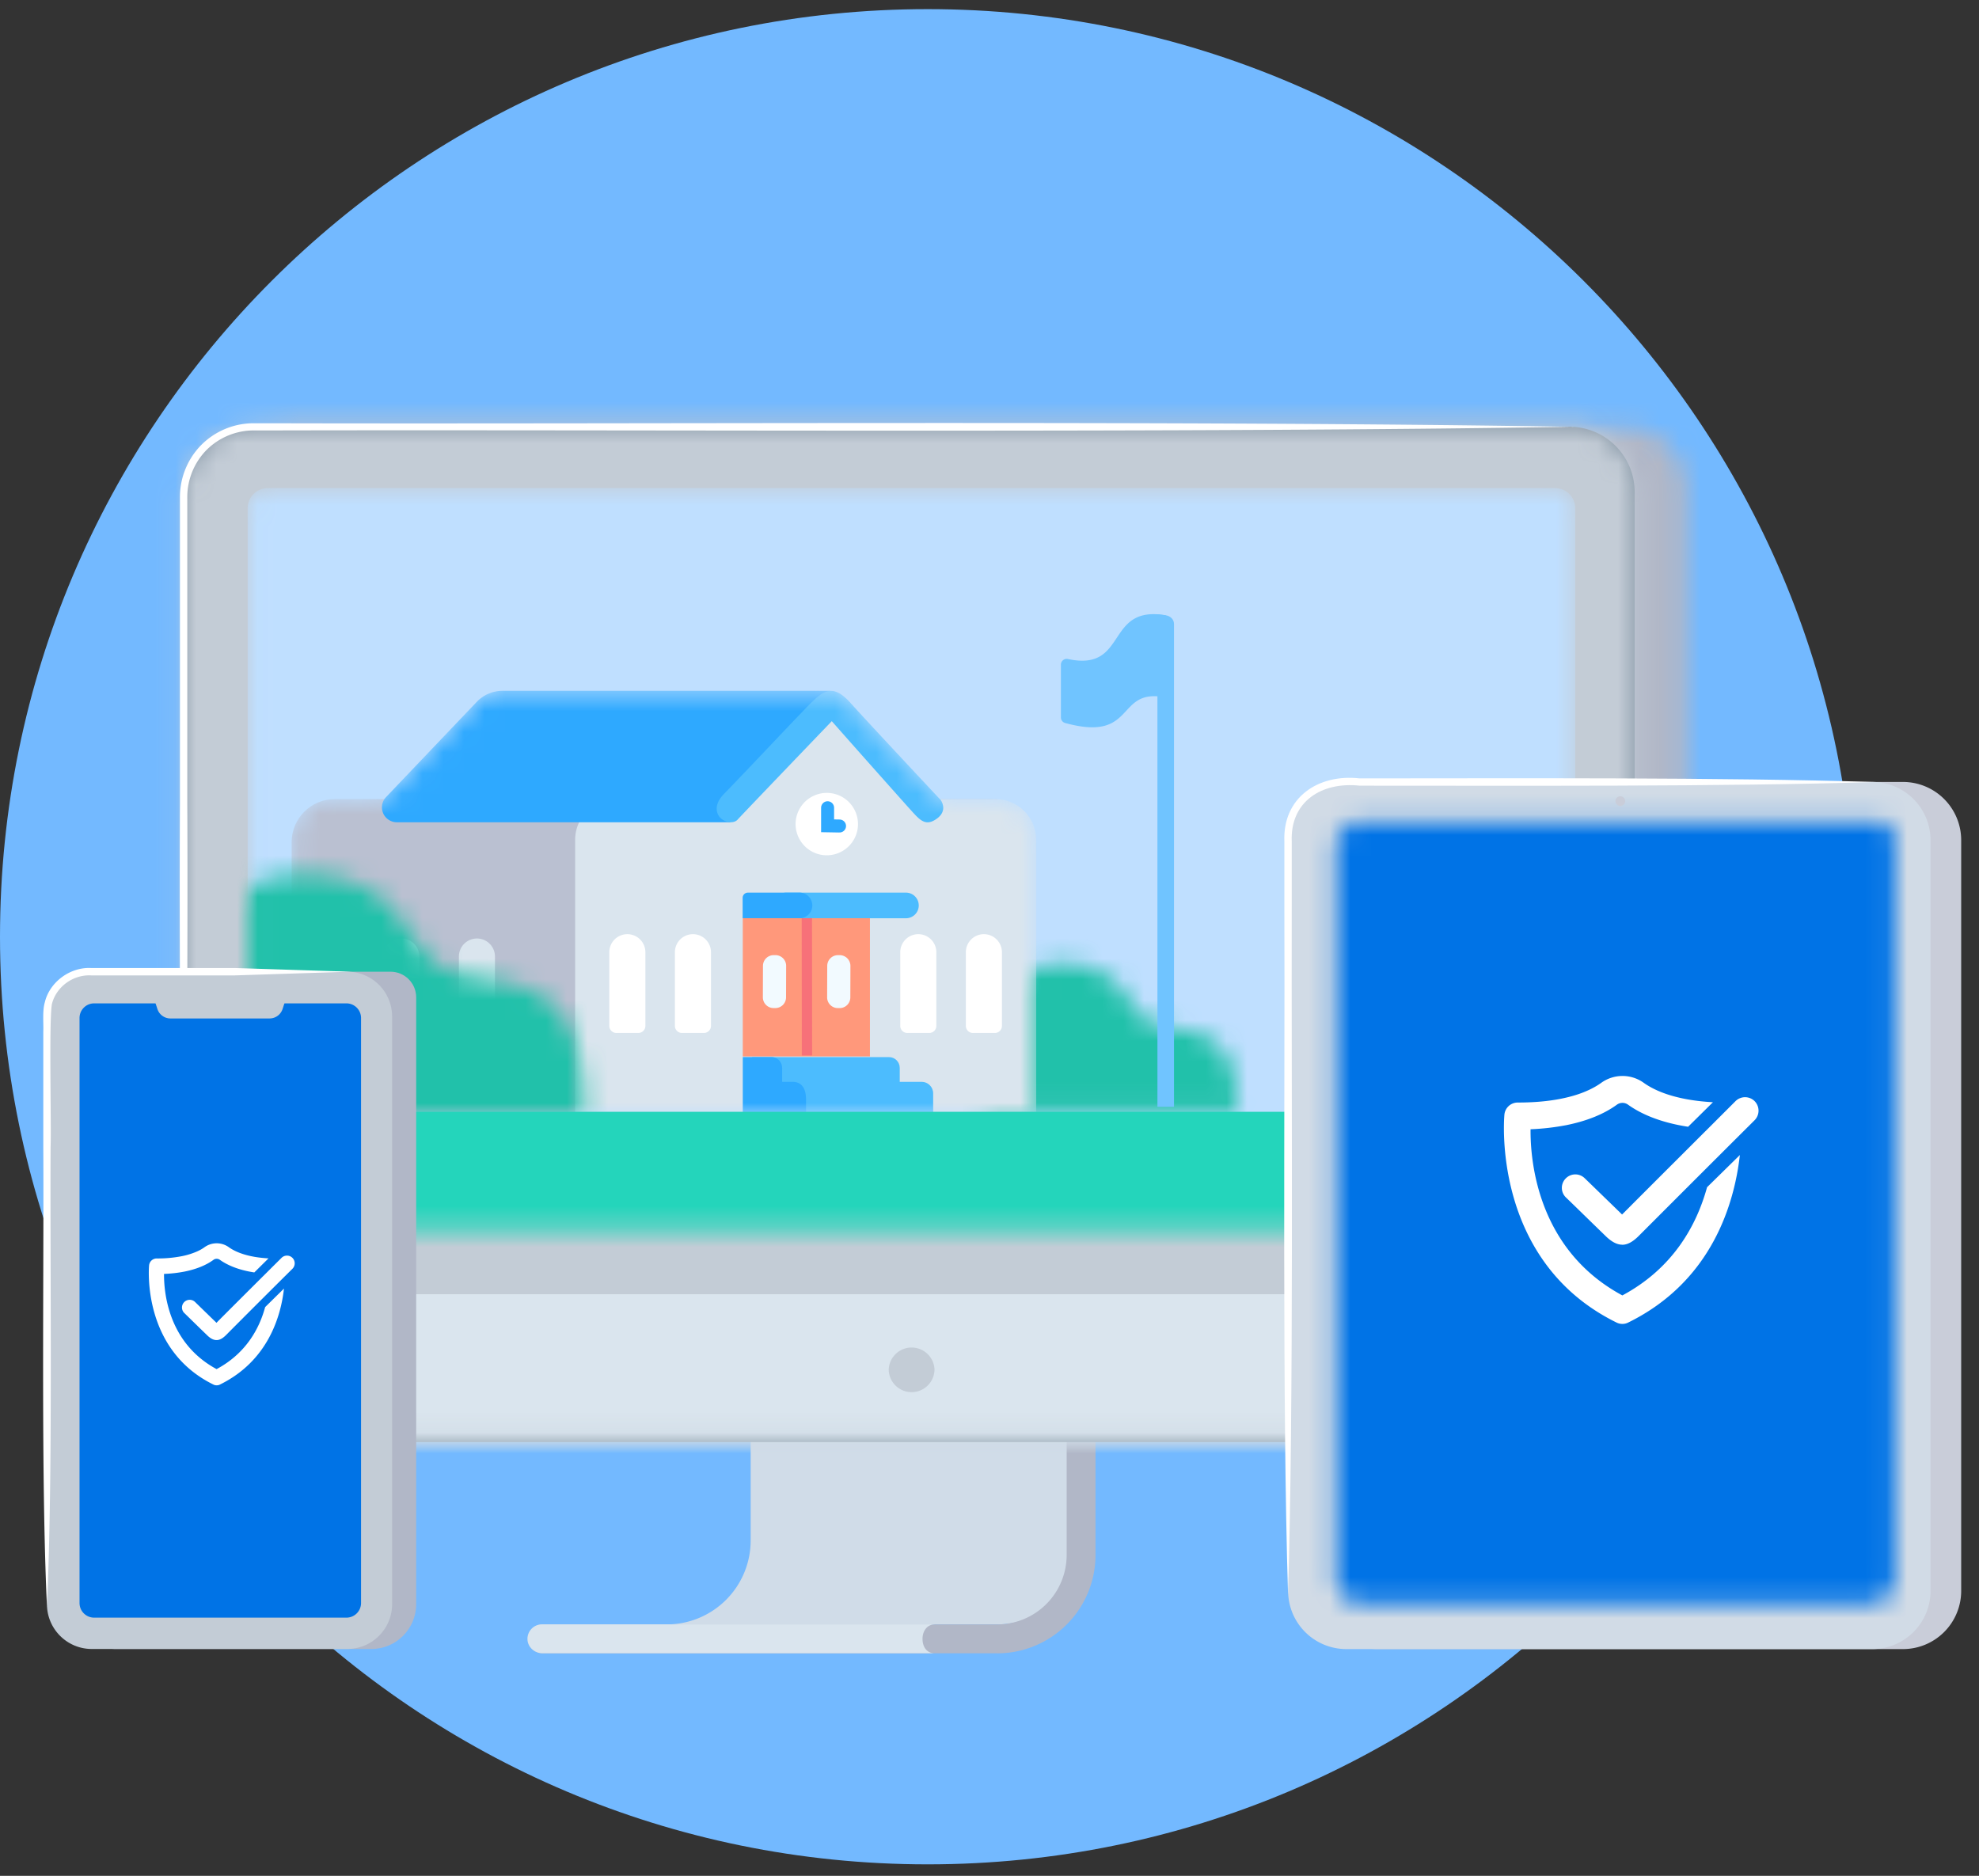
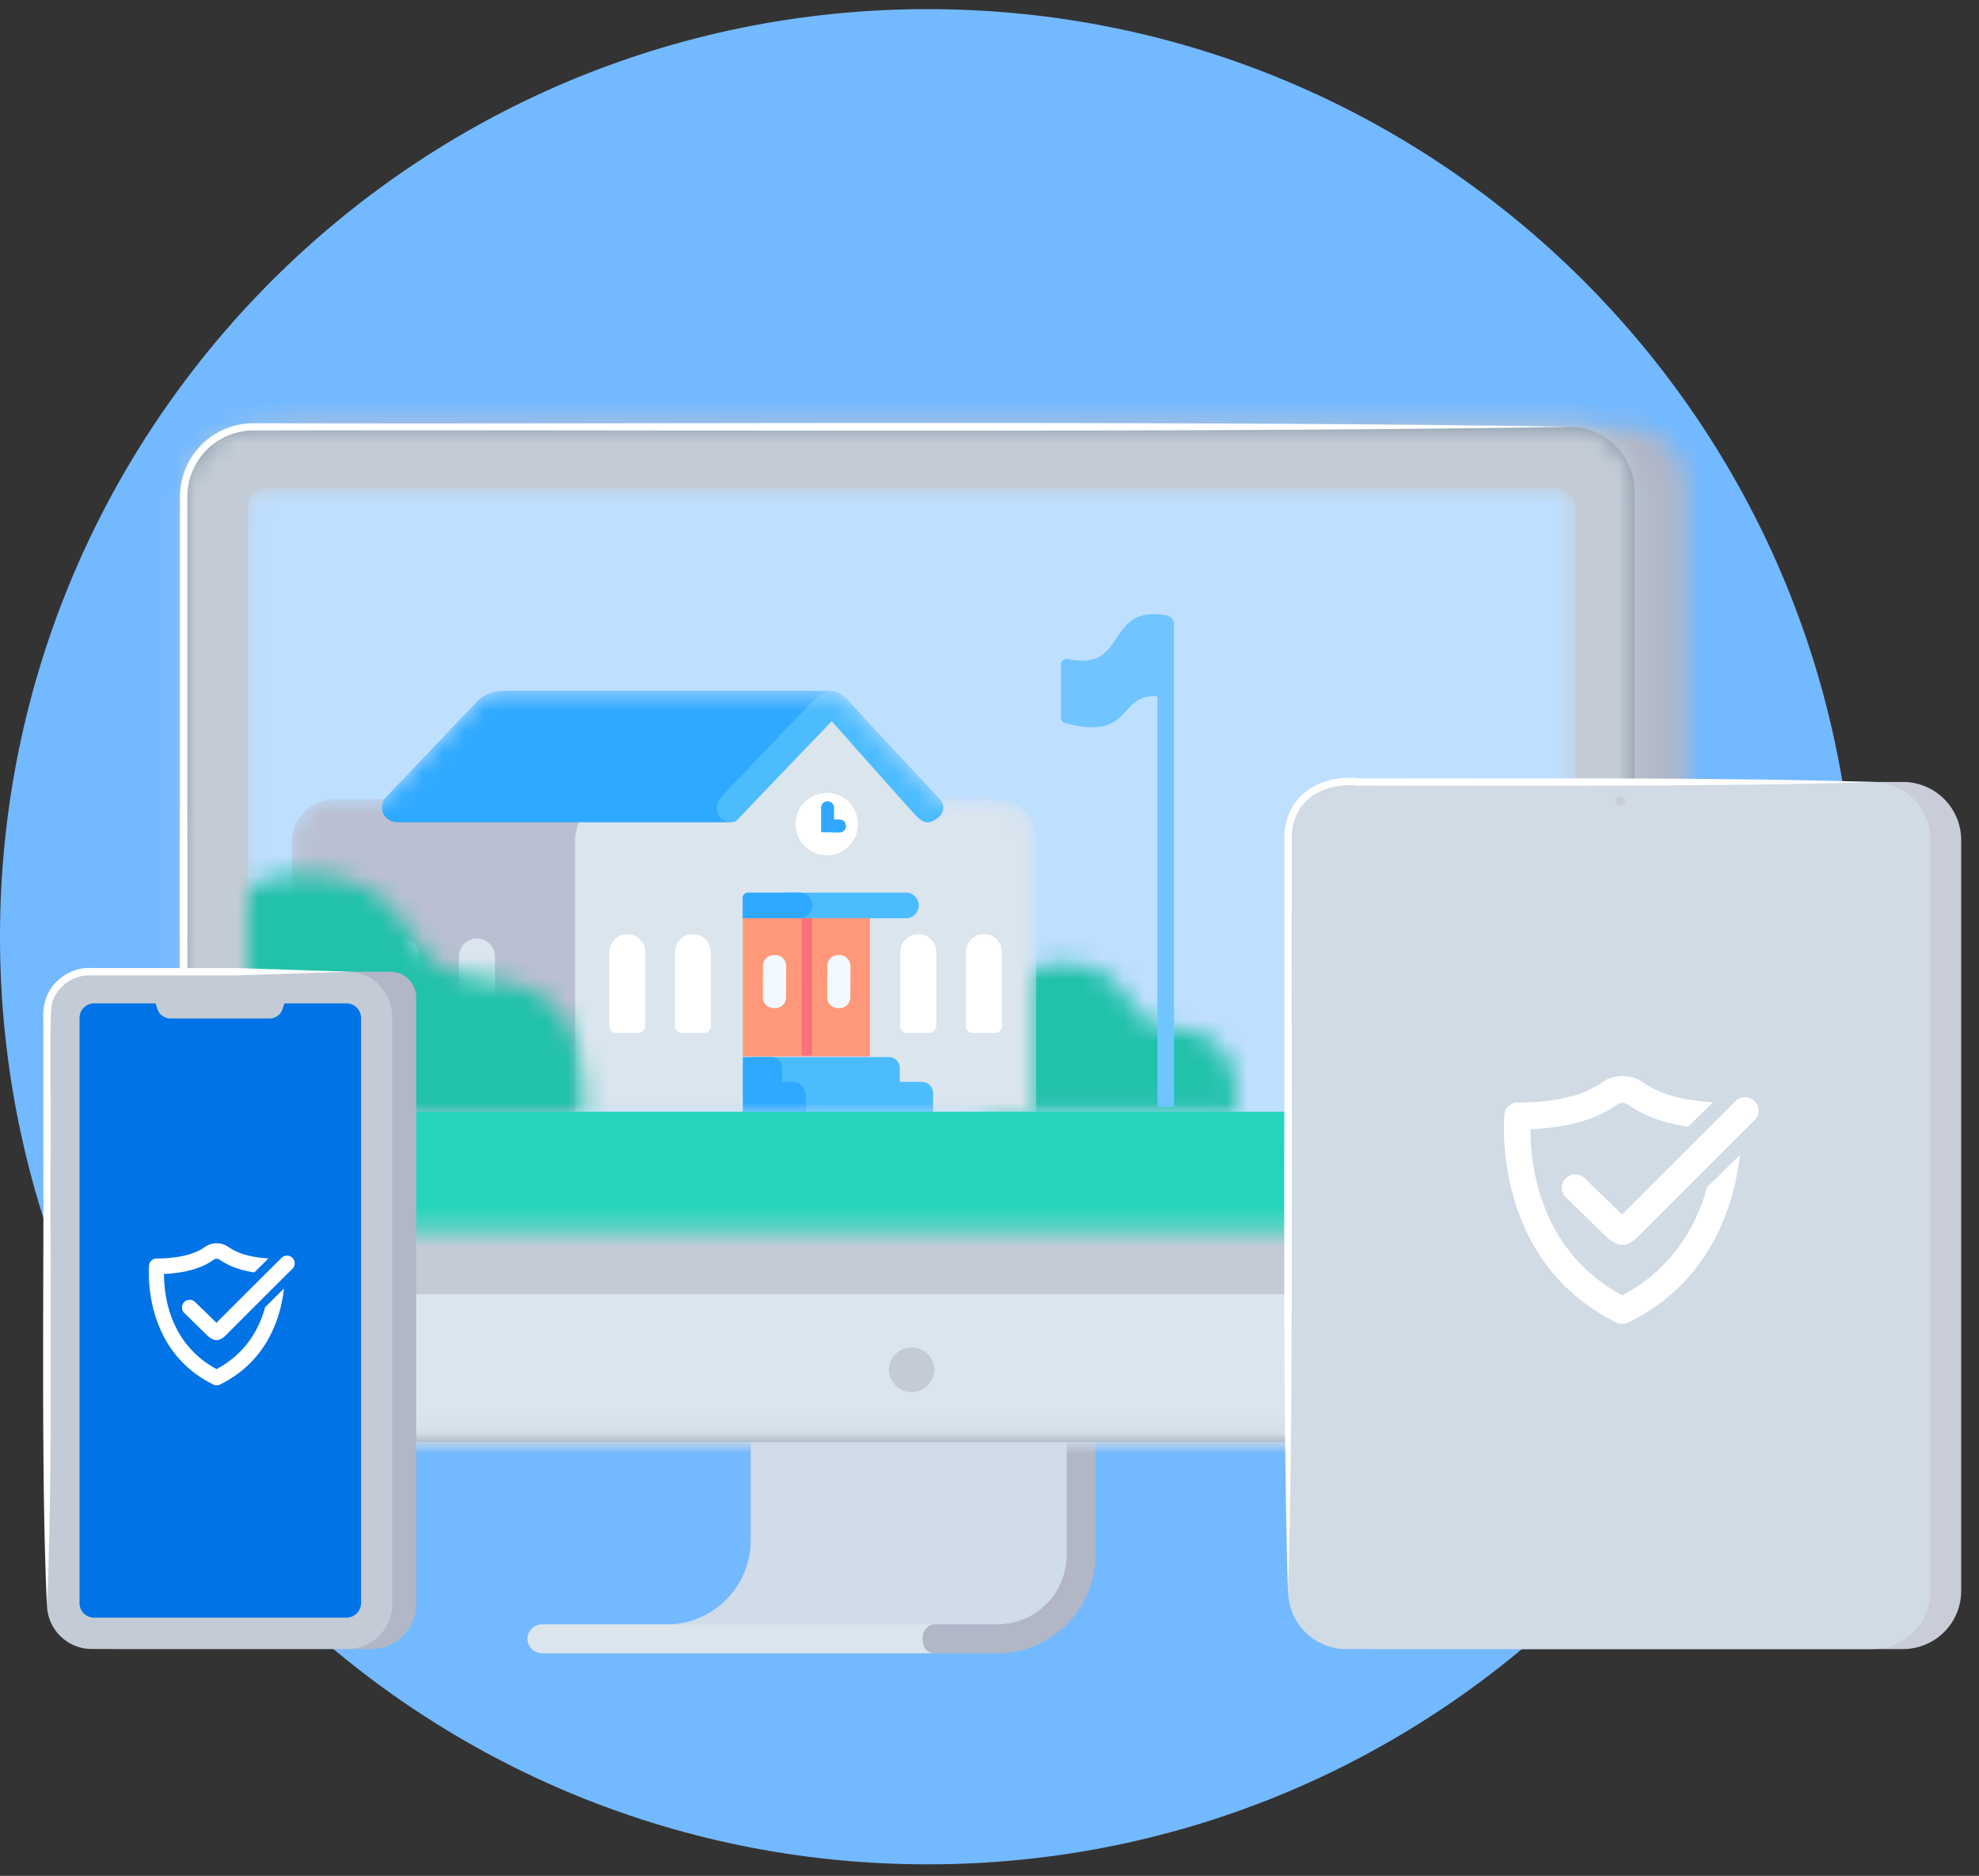
<svg xmlns="http://www.w3.org/2000/svg" width="96" height="91" fill="none">
  <rect width="100%" height="100%" fill="#333333" stroke="none" />
  <path d="M45 90.443c24.853 0 45-20.148 45-45 0-24.853-20.147-45-45-45s-45 20.147-45 45c0 24.852 20.147 45 45 45z" fill="#73B9FF" />
  <path d="M36.414 64.021v10.711a4.072 4.072 0 01-4.072 4.071h16.033a4.072 4.072 0 004.071-4.071v-10.71H36.414z" fill="#D0DCE8" />
  <path d="M48.375 80.204H26.289a.701.701 0 010-1.4h22.086a3.372 3.372 0 003.368-3.368V64.725a.699.699 0 111.4 0v10.71a4.775 4.775 0 01-4.772 4.772l.004-.003z" fill="#B1B7C7" />
  <path d="M45.346 78.8H26.29a.704.704 0 00-.7.771c.036.365.361.632.729.632h19.025c-.393 0-.593-.314-.593-.7 0-.385.229-.7.593-.7l.003-.003z" fill="#DAE5EE" />
  <mask id="a" style="mask-type:luminance" maskUnits="userSpaceOnUse" x="11" y="20" width="71" height="50">
    <path d="M78.764 20.703H14.478a3.054 3.054 0 00-3.053 3.054v43.146a3.054 3.054 0 003.053 3.054h64.286a3.054 3.054 0 003.054-3.054V23.757a3.054 3.054 0 00-3.054-3.054z" fill="#fff" />
  </mask>
  <g mask="url(#a)">
    <path d="M2.332 72.59h84.979V18.867L2.332 15.132V72.59z" fill="#B1B7C7" />
    <path d="M83.129 62.785H17.443V80.61h65.686V62.785z" fill="#BECBDA" />
  </g>
  <path d="M12.514 20.703H76.13a3.167 3.167 0 013.167 3.168v43.032a3.055 3.055 0 01-3.053 3.054H11.96a3.055 3.055 0 01-3.054-3.054V24.314a3.612 3.612 0 013.61-3.61h-.003z" fill="#8394A3" />
  <mask id="b" style="mask-type:luminance" maskUnits="userSpaceOnUse" x="8" y="20" width="72" height="50">
    <path d="M12.514 20.703H76.13a3.167 3.167 0 013.167 3.168v43.032a3.055 3.055 0 01-3.053 3.054H11.96a3.055 3.055 0 01-3.054-3.054V24.314a3.612 3.612 0 013.61-3.61h-.003z" fill="#fff" />
  </mask>
  <g mask="url(#b)">
    <path d="M84.136 18.796H3.553v56.968h80.583V18.796z" fill="#C3CCD6" />
    <path d="M82.182 62.785H-.108v10.99h82.29v-10.99z" fill="#DAE5EE" />
  </g>
  <path d="M45.332 66.425a1.112 1.112 0 00-2.221 0 1.11 1.11 0 102.221 0z" fill="#C3CCD6" />
  <mask id="c" style="mask-type:luminance" maskUnits="userSpaceOnUse" x="12" y="23" width="65" height="37">
    <path d="M75.436 23.678H12.993a.979.979 0 00-.979.979v34.054c0 .54.438.978.979.978h62.443c.54 0 .978-.438.978-.978V24.657a.979.979 0 00-.978-.979z" fill="#fff" />
  </mask>
  <g mask="url(#c)">
    <path d="M75.436 23.678H12.993a.979.979 0 00-.979.979v34.054c0 .54.438.978.979.978h62.443c.54 0 .978-.438.978-.978V24.657a.979.979 0 00-.978-.979z" fill="#BFDFFF" />
    <mask id="d" style="mask-type:luminance" maskUnits="userSpaceOnUse" x="47" y="46" width="14" height="8">
      <path d="M47.703 51.05c0-2.243 1.504-4.472 4.11-4.31 3.237.203 2.63 2.75 4.572 3.056 1.936.307 3.654.322 3.654 4.165H47.657s.046-1.354.046-2.915v.004z" fill="#fff" />
    </mask>
    <g mask="url(#d)">
      <path d="M46.675 54.964l.228-9.793s3.486.032 7.815.632c4.328.6 12.15 2.554 12.15 2.554l-6.222 8.378-13.968-1.767-.003-.004z" fill="#21C1AA" />
    </g>
    <mask id="e" style="mask-type:luminance" maskUnits="userSpaceOnUse" x="14" y="33" width="37" height="21">
      <path d="M16.114 38.768h2.132c.022-.036.454-.068.482-.1l4.4-4.622a1.72 1.72 0 011.243-.532h15.911c.29-.014.6.15.993.593.803.9 4.11 4.425 4.325 4.657h2.696c1.082 0 1.968.886 1.968 1.968v13.254H14.146V40.732c0-1.082.886-1.968 1.968-1.968v.004z" fill="#fff" />
    </mask>
    <g mask="url(#e)">
      <path d="M50.264 53.989H14.146V40.86c0-1.157.94-2.096 2.097-2.096H48.17c1.157 0 2.097.94 2.097 2.096v13.13h-.004z" fill="#BAC0D1" />
      <path d="M27.9 53.99h22.364V40.734a1.974 1.974 0 00-1.968-1.967h-3.321L40.3 34.714l-5.04 4.054h-5.392a1.974 1.974 0 00-1.968 1.968v13.253z" fill="#DAE5EE" />
      <path d="M38.114 44.546h5.857a.622.622 0 000-1.243h-5.857a.622.622 0 000 1.243z" fill="#4CBCFE" />
      <path d="M36.028 44.546h2.779a.622.622 0 000-1.243h-2.529a.254.254 0 00-.253.254v.99h.003z" fill="#2EA9FF" />
      <path d="M36.032 51.25H42.2v-6.707h-6.168v6.707z" fill="#FF987B" />
      <path d="M40.726 48.904h-.082a.52.52 0 01-.52-.523l.005-1.525a.52.52 0 01.523-.52h.082c.289.002.52.234.52.524l-.005 1.525a.52.52 0 01-.523.52zm-3.2-.001h.082a.521.521 0 00.523-.52l.005-1.525a.521.521 0 00-.52-.523h-.082a.522.522 0 00-.523.52l-.005 1.525c0 .288.232.522.52.523z" fill="#F2FAFF" />
      <path d="M43.646 51.803v.679h1.064c.307 0 .557.25.557.557v.957h-8.782v-2.714h6.64c.289 0 .521.235.521.521z" fill="#4CBCFE" />
      <path d="M37.943 51.804v.678h.503c.479 0 .654.372.654.85v.657h-3.068v-2.71h1.386c.289 0 .521.235.521.521l.004.004zm2.336-18.29H24.37c-.467 0-.917.193-1.242.532l-4.4 4.621a.723.723 0 00.521 1.222h16.168l4.875-6.336s0-.035-.018-.035l.004-.004z" fill="#2EA9FF" />
      <path d="M45.61 38.778s.422.515-.17.94c-.594.425-.861.01-1.411-.59a983.66 983.66 0 01-3.68-4.143s-4.256 4.433-4.567 4.775c-.179.197-.56.157-.804-.053-.232-.204-.378-.657.136-1.186 1.214-1.246 3.518-3.71 4.193-4.386.679-.675 1.132-.953 1.964-.021.832.929 4.336 4.668 4.336 4.668" fill="#4CBCFE" />
      <path d="M47.2 50.11h1.06c.19 0 .343-.153.343-.342v-3.575a.876.876 0 00-.875-.875.876.876 0 00-.875.875v3.575c0 .189.154.343.343.343h.004zm-3.182 0h1.06c.19 0 .343-.153.343-.342v-3.575a.876.876 0 00-.875-.875.876.876 0 00-.875.875v3.575c0 .189.154.343.343.343h.004zm-10.932 0h1.06c.19 0 .343-.153.343-.342v-3.575a.876.876 0 00-.875-.875.876.876 0 00-.875.875v3.575c0 .189.154.343.343.343h.004zm-3.182 0h1.06c.19 0 .343-.153.343-.342v-3.575a.876.876 0 00-.875-.875.876.876 0 00-.875.875v3.575c0 .189.154.343.343.343h.004z" fill="#fff" />
      <path d="M22.607 50.321h1.06c.19 0 .344-.153.344-.343v-3.575a.876.876 0 00-.875-.875.876.876 0 00-.875.875v3.575c0 .19.153.343.343.343h.003zm-3.667 0H20c.19 0 .343-.153.343-.343v-3.575a.876.876 0 00-.875-.875.876.876 0 00-.875.875v3.575c0 .19.153.343.343.343h.003z" fill="#DAE5EE" />
      <path d="M39.14 44.543l.006 6.66" stroke="#F77179" stroke-width=".5" stroke-miterlimit="10" />
      <path d="M38.757 40.66a1.51 1.51 0 01.668-2.032 1.51 1.51 0 012.032.668 1.51 1.51 0 01-.668 2.032 1.51 1.51 0 01-2.032-.668z" fill="#fff" />
    </g>
    <path d="M40.146 39.185v.876l.579.01" stroke="#2EA9FF" stroke-width=".63" stroke-miterlimit="10" stroke-linecap="round" />
    <mask id="f" style="mask-type:luminance" maskUnits="userSpaceOnUse" x="8" y="42" width="21" height="12">
      <path d="M8.536 49.303c0-3.6 2.41-7.182 6.6-6.917 5.192.325 4.217 4.414 7.339 4.907 3.107.493 5.864.518 5.864 6.685H8.464s.072-2.175.072-4.675z" fill="#fff" />
    </mask>
    <g mask="url(#f)">
      <path d="M6.886 55.582l.367-15.721s5.597.053 12.543 1.014c6.947.96 19.504 4.1 19.504 4.1l-9.99 13.45-22.424-2.84v-.003z" fill="#21C1AA" />
    </g>
    <path d="M80.953 53.935H10.457v8.008h70.496v-8.008z" fill="#24D5BB" />
  </g>
  <path d="M76.321 20.703c-18.632.31-44.467.136-63.192.179h-.875a3.24 3.24 0 00-2.24.953 3.256 3.256 0 00-.928 2.25v14.922c.039 6.99-.05 21.096-.179 28.086-.128-7.011-.218-21.08-.178-28.086V24.085A3.608 3.608 0 019.76 21.59a3.594 3.594 0 012.486-1.057h.878c18.746.046 44.532-.14 63.193.175l.003-.004z" fill="#fff" />
  <path d="M92.31 37.935H66.797a2.825 2.825 0 00-2.825 2.826v36.414A2.825 2.825 0 0066.796 80h25.515a2.825 2.825 0 002.825-2.825V40.76a2.825 2.825 0 00-2.825-2.826z" fill="#C9CDD9" />
  <path d="M90.825 37.935H65.31a2.825 2.825 0 00-2.825 2.826v36.414A2.825 2.825 0 0065.31 80h25.514a2.825 2.825 0 002.825-2.825V40.76a2.825 2.825 0 00-2.825-2.826z" fill="#D1DBE6" />
  <mask id="g" style="mask-type:luminance" maskUnits="userSpaceOnUse" x="64" y="39" width="28" height="39">
-     <path d="M66.025 39.857h25.01c.494 0 .894.4.894.893v35.814c0 .672-.547 1.214-1.215 1.214H66.025a1.216 1.216 0 01-1.214-1.214v-35.49c0-.67.546-1.213 1.214-1.213v-.004z" fill="#fff" />
-   </mask>
+     </mask>
  <g mask="url(#g)">
    <path d="M95.146 36.51H61.411v42.968h33.735V36.511z" fill="#0073E6" />
  </g>
  <path d="M78.836 38.864a.235.235 0 10-.471 0 .235.235 0 00.47 0z" fill="#C9CDD9" />
  <path d="M90.996 37.936c-7.439.235-17.603.175-25.042.178-1.815-.196-3.372.747-3.293 2.711v3.128c-.022 9.443.103 24.05-.179 33.39-.29-9.3-.146-23.975-.178-33.39v-3.128c-.09-2.136 1.642-3.29 3.646-3.064 7.436 0 17.61-.058 25.043.178l.003-.003z" fill="#fff" />
  <path d="M5.621 47.139h13.322c.689 0 1.246.557 1.246 1.246v29.436c0 1.2-.975 2.175-2.175 2.175H5.621c-1.2 0-2.175-.975-2.175-2.175V49.314c0-1.2.975-2.175 2.175-2.175z" fill="#B1B7C7" />
  <path d="M16.846 47.139H4.453a2.175 2.175 0 00-2.175 2.175V77.82c0 1.201.974 2.175 2.175 2.175h12.393a2.175 2.175 0 002.175-2.175V49.314a2.175 2.175 0 00-2.175-2.175z" fill="#C3CCD6" />
  <path d="M16.804 48.675H4.568a.71.71 0 00-.71.71v28.38c0 .392.317.71.71.71h12.236a.71.71 0 00.71-.71v-28.38a.71.71 0 00-.71-.71z" fill="#0073E6" />
  <path d="M13.078 49.407H8.264a.664.664 0 01-.628-.457l-.258-.79a.067.067 0 01.065-.089H13.9c.046 0 .078.047.064.09l-.257.789a.664.664 0 01-.629.457z" fill="#C3CCD6" />
  <path d="M12.86 63.418c-.281 1.032-.924 2.235-2.353 3-2.353-1.268-2.557-3.725-2.55-4.618.357-.014.69-.054.997-.114.567-.115 1.039-.304 1.4-.568a.262.262 0 01.314 0c.318.225.84.485 1.668.61l.689-.682c-1.032-.057-1.61-.318-1.921-.539a1.007 1.007 0 00-1.186 0c-.093.068-.229.15-.41.225a3.522 3.522 0 01-.7.21 6.15 6.15 0 01-1.204.108.372.372 0 00-.372.336c-.003.039-.382 4.057 3.114 5.778.054.029.107.04.165.04.057 0 .11-.011.164-.04 2.336-1.15 2.954-3.328 3.1-4.653l-.914.9v.007z" fill="#fff" />
  <path d="M10.504 65.01c-.147 0-.297-.078-.461-.239l-.354-.343c-.253-.246-.518-.507-.746-.728a.373.373 0 11.518-.54l.75.73.289.281c.614-.618 2.025-2.025 2.754-2.75l.403-.4a.373.373 0 11.529.529l-.404.4c-.757.753-2.25 2.243-2.818 2.818-.16.16-.31.242-.457.242h-.003z" fill="#fff" />
  <path d="M2.279 77.95c-.297-6.311-.143-15.911-.179-22.318v-5.579c.018-.425-.05-1.01.075-1.432.236-.993 1.243-1.718 2.25-1.66H11.4l5.579.178-5.579.179H4.425c-.875-.047-1.7.55-1.907 1.392-.15.861-.022 5.947-.064 6.925-.033 6.433.117 15.972-.179 22.318l.004-.003zM82.807 57.6c-.496 1.8-1.61 3.903-4.107 5.243-4.11-2.211-4.468-6.508-4.454-8.061a11.63 11.63 0 001.74-.2c.989-.2 1.81-.529 2.446-.99a.46.46 0 01.546 0c.554.397 1.465.847 2.911 1.069l1.204-1.19c-1.804-.1-2.81-.553-3.354-.94a1.764 1.764 0 00-2.071.004c-.165.118-.4.261-.718.397-.318.14-.722.268-1.222.368-.62.125-1.328.186-2.103.186a.648.648 0 00-.647.585c-.007.068-.667 7.082 5.436 10.086a.623.623 0 00.286.068.62.62 0 00.286-.068c4.082-2.007 5.153-5.81 5.414-8.125L82.803 57.6h.004z" fill="#fff" />
  <path d="M78.693 60.382c-.257 0-.518-.14-.807-.421l-.618-.6c-.44-.429-.903-.883-1.303-1.268a.647.647 0 01-.015-.922.65.65 0 01.922-.014c.4.386.868.843 1.31 1.271l.504.49c1.071-1.075 3.532-3.532 4.803-4.8l.7-.7a.657.657 0 01.926 0 .658.658 0 010 .925l-.704.7a3312.902 3312.902 0 00-4.921 4.918c-.283.282-.54.425-.8.425l.003-.004z" fill="#fff" />
  <path d="M56.55 29.85c-2.968-.518-1.804 2.75-4.743 2.121a.28.28 0 00-.343.272v2.56c0 .129.086.24.21.272 3.494.957 2.408-1.736 4.876-1.24v-3.989.004z" fill="#70C4FF" />
  <path d="M56.95 53.693h-.804v-23.89l.379.04c.243.035.425.193.425.432v23.418z" fill="#70C4FF" />
</svg>